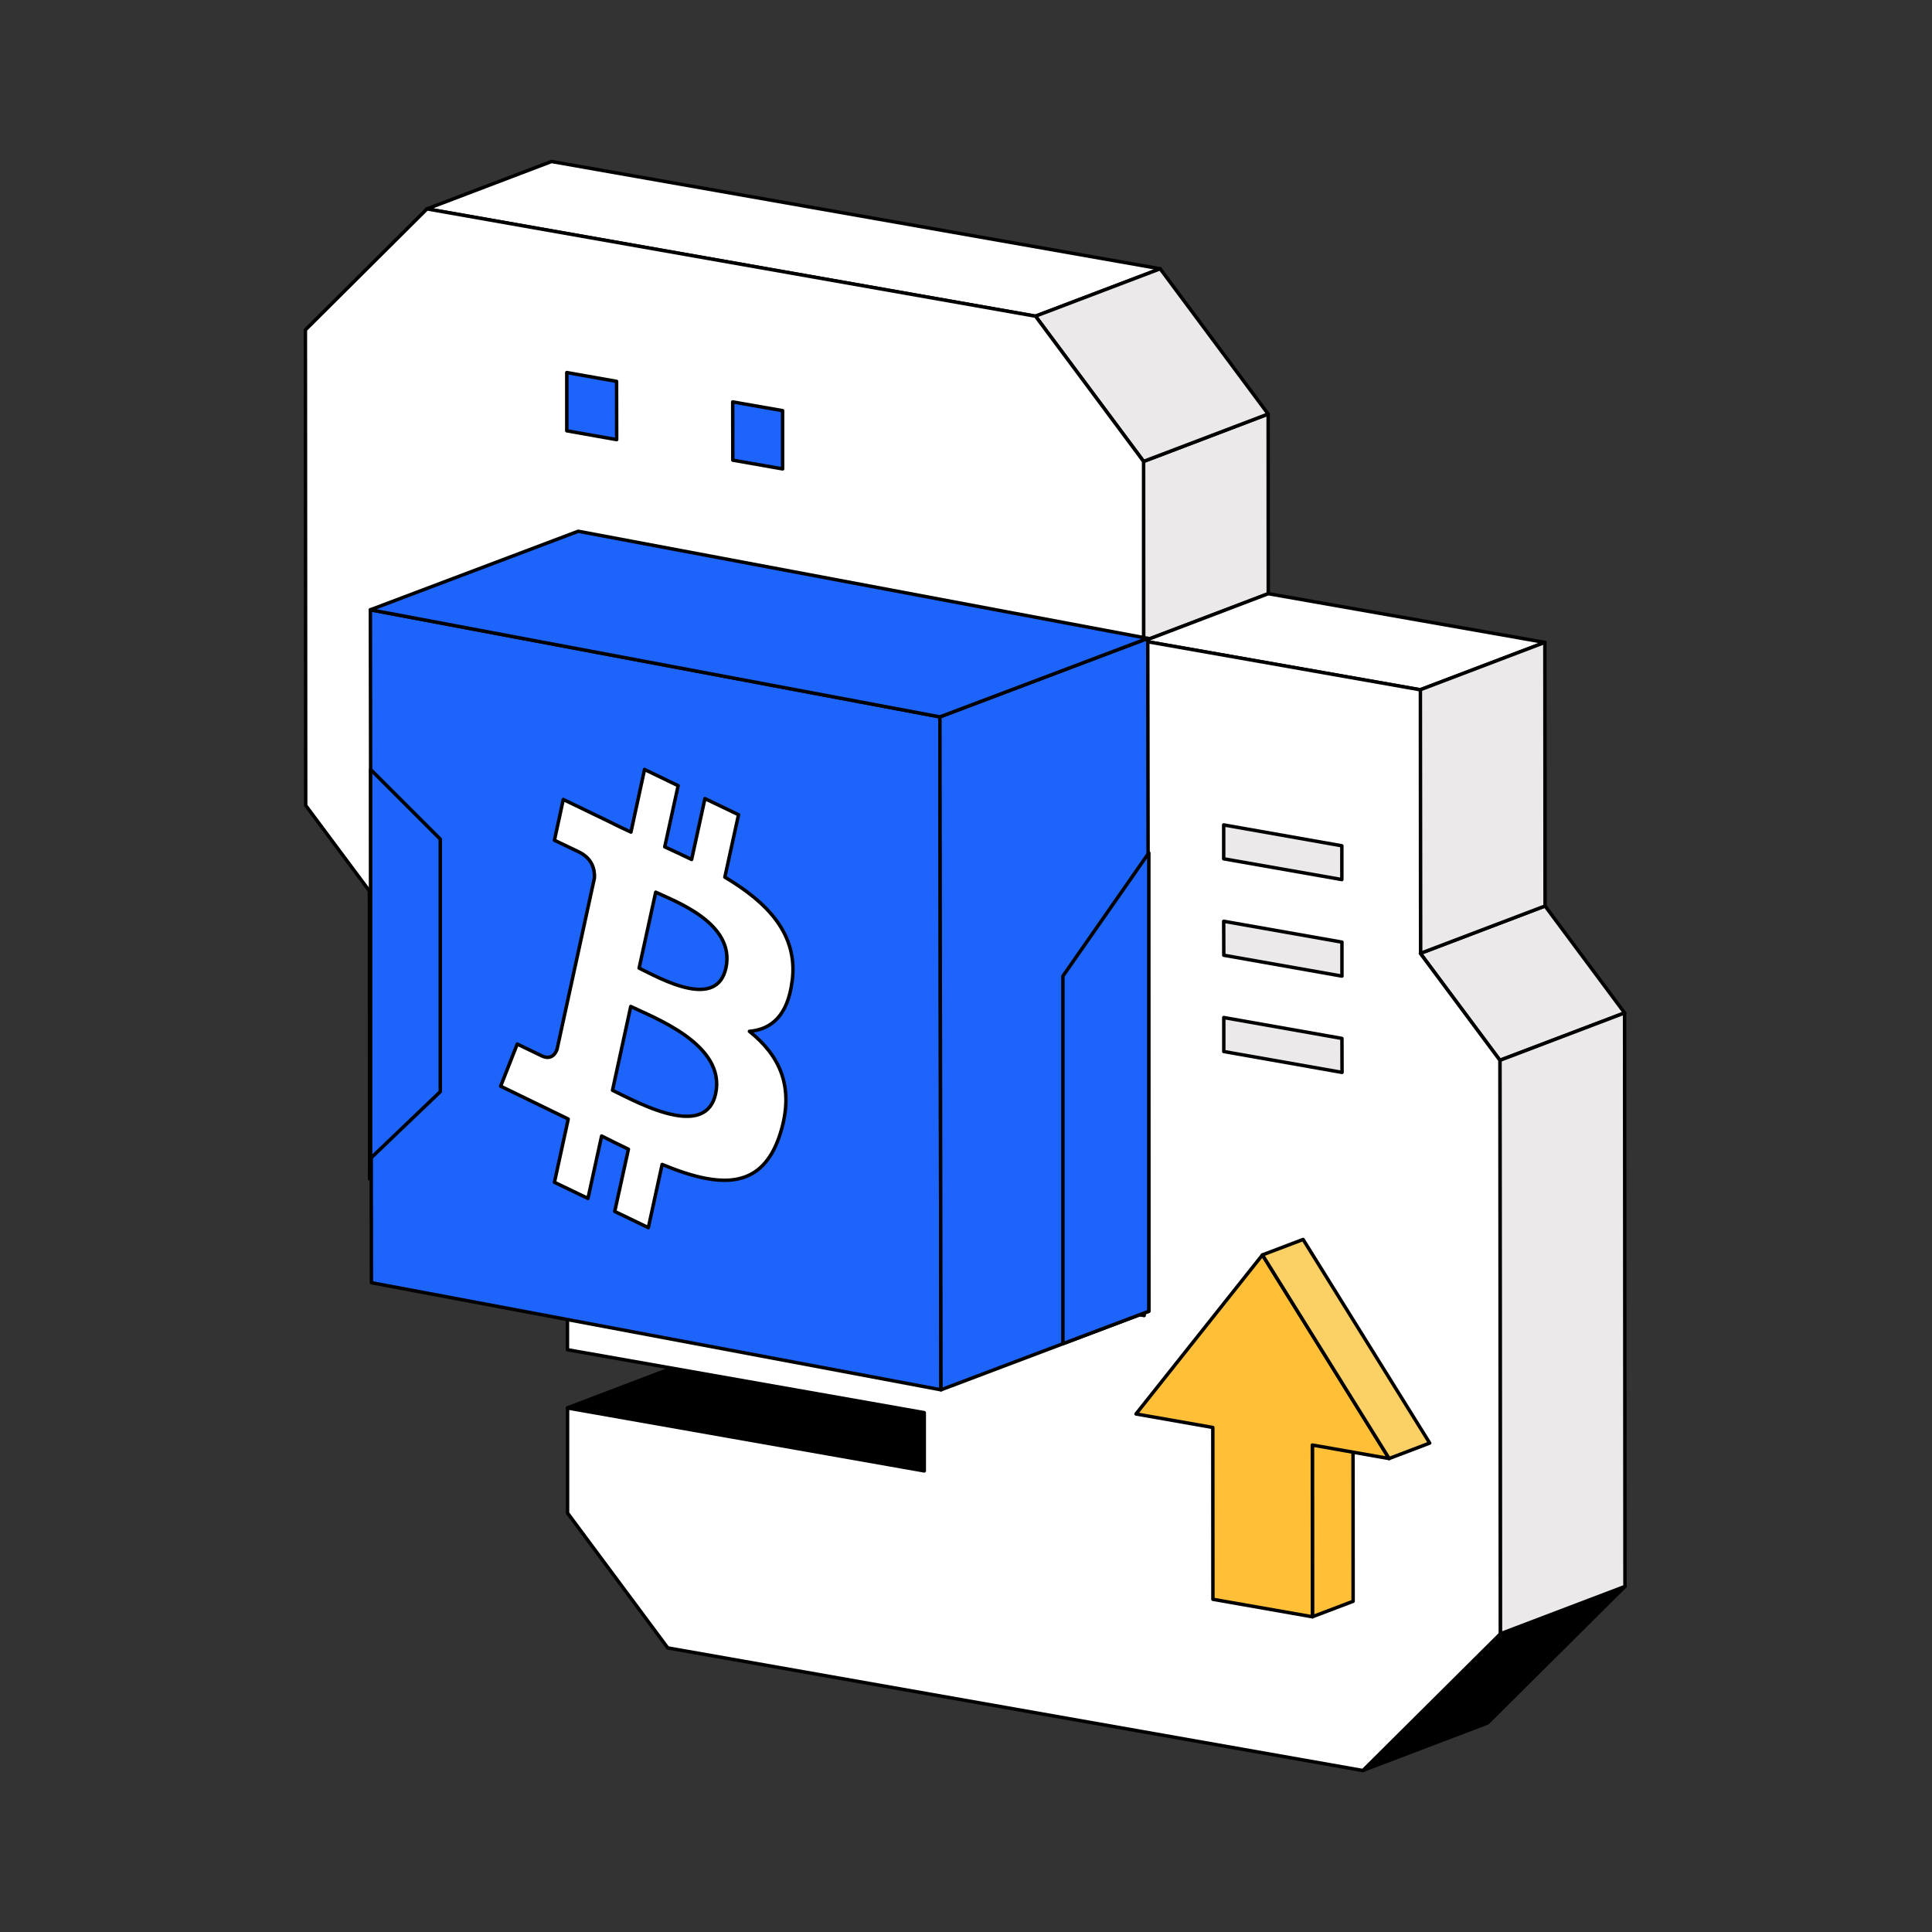
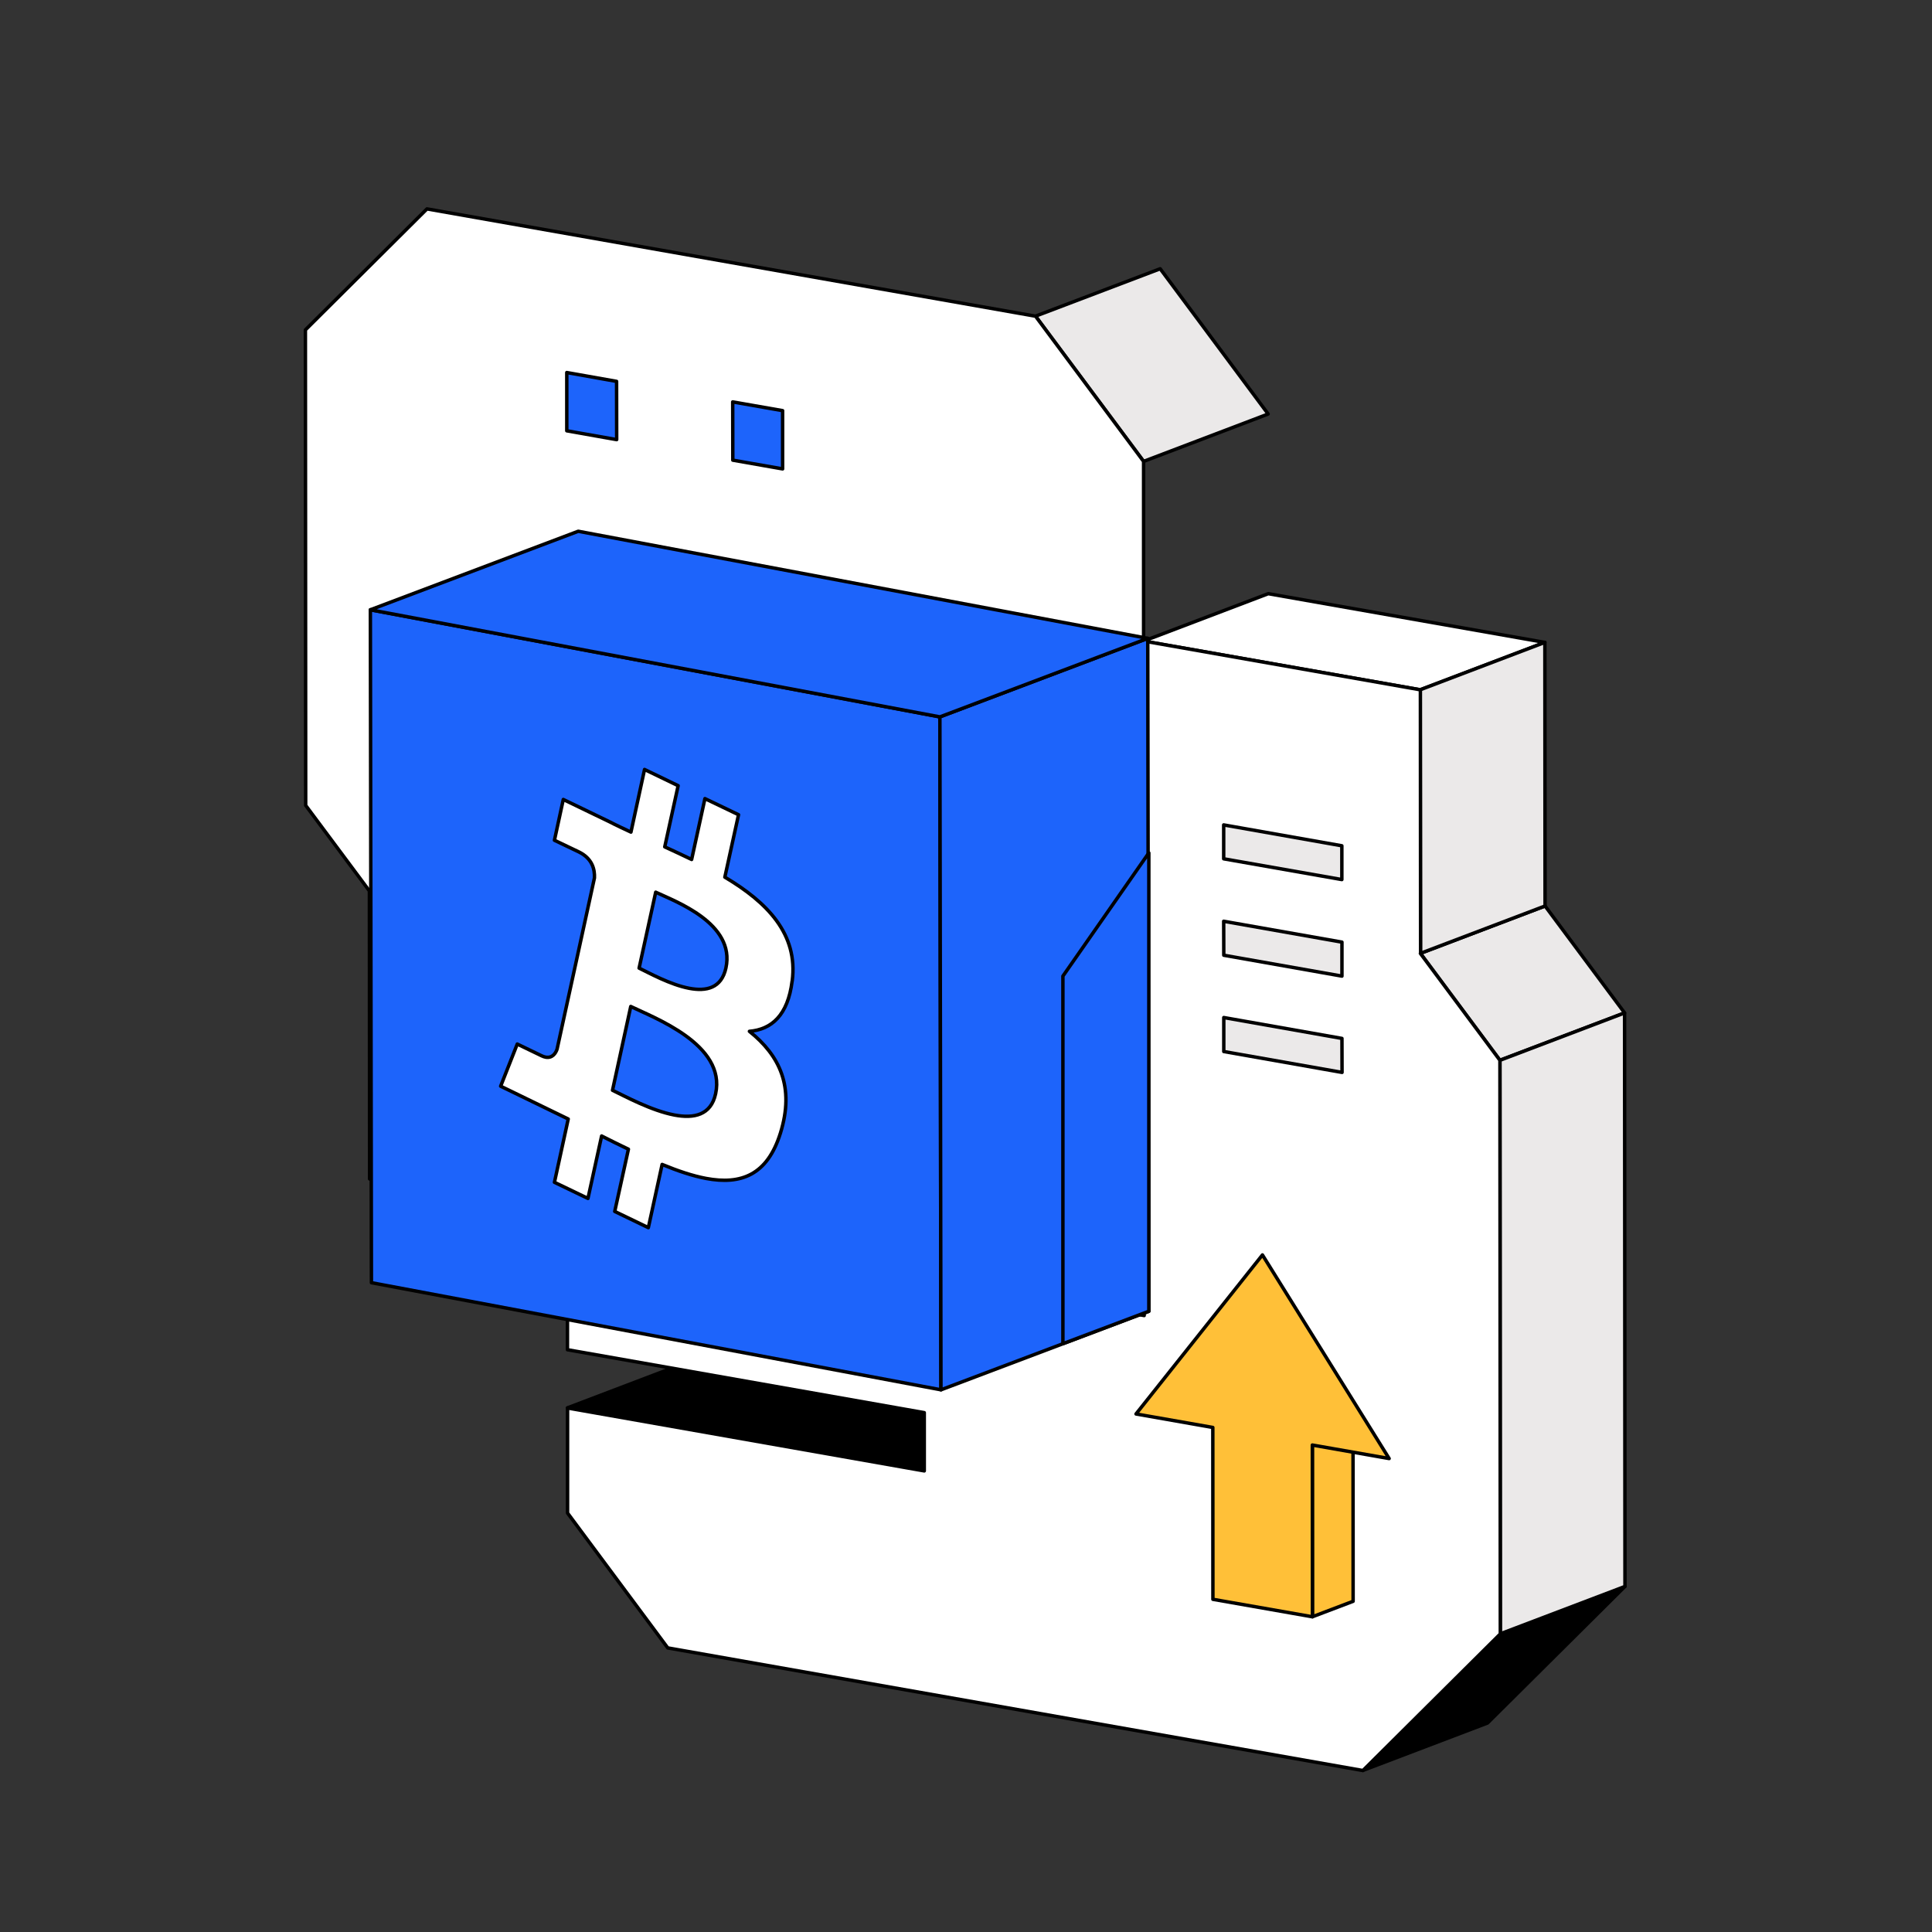
<svg xmlns="http://www.w3.org/2000/svg" width="140" height="140" viewBox="0 0 140 140" fill="none">
  <rect x="0" y="0" width="140" height="140" fill="#333333" stroke="none" />
  <path d="M41.078 39.078L50.111 35.645L50.14 84.52L41.106 87.954L41.078 39.078Z" fill="#767E87" stroke="black" stroke-width="0.25" stroke-linecap="round" stroke-linejoin="round" />
  <path d="M41.12 102.019L50.147 98.585L76.002 103.144L66.969 106.578L41.12 102.019Z" fill="black" stroke="black" stroke-width="0.25" stroke-linecap="round" stroke-linejoin="round" />
  <path d="M41.106 87.955L50.14 84.522L91.938 91.888L82.904 95.322L41.106 87.955Z" fill="#767E87" stroke="black" stroke-width="0.25" stroke-linecap="round" stroke-linejoin="round" />
  <path d="M108.718 118.391L117.751 114.958L107.789 124.857L98.762 128.29L108.718 118.391Z" fill="black" stroke="black" stroke-width="0.25" stroke-linecap="round" stroke-linejoin="round" />
-   <path d="M30.94 15.136L39.966 11.703L84.072 19.477L75.038 22.911L30.94 15.136Z" fill="white" stroke="black" stroke-width="0.25" stroke-linecap="round" stroke-linejoin="round" />
-   <path d="M82.869 33.438L91.895 30.005L91.903 43.021L82.876 46.454L82.869 33.438Z" fill="#EBE9E9" stroke="black" stroke-width="0.25" stroke-linecap="round" stroke-linejoin="round" />
  <path d="M75.038 22.909L84.072 19.476L91.895 30.001L82.869 33.434L75.038 22.909Z" fill="#EBE9E9" stroke="black" stroke-width="0.25" stroke-linecap="round" stroke-linejoin="round" />
  <path d="M102.927 69.084L111.961 65.651L117.723 73.397L108.689 76.83L102.927 69.084Z" fill="#EBE9E9" stroke="black" stroke-width="0.25" stroke-linecap="round" stroke-linejoin="round" />
  <path d="M108.69 76.834L117.723 73.401L117.751 114.96L108.718 118.393L108.69 76.834Z" fill="#EBE9E9" stroke="black" stroke-width="0.25" stroke-linecap="round" stroke-linejoin="round" />
  <path d="M82.876 46.453L91.903 43.02L111.947 46.551L102.913 49.985L82.876 46.453Z" fill="white" stroke="black" stroke-width="0.25" stroke-linecap="round" stroke-linejoin="round" />
  <path d="M102.913 49.983L111.947 46.549L111.961 65.651L102.927 69.084L102.913 49.983Z" fill="#EBE9E9" stroke="black" stroke-width="0.25" stroke-linecap="round" stroke-linejoin="round" />
  <path d="M75.038 22.912L82.869 33.437V46.446L41.085 39.08L41.113 87.956L26.782 85.43L26.768 64.562L22.152 58.364L22.131 23.904L30.94 15.138L75.038 22.912Z" fill="white" stroke="black" stroke-width="0.25" stroke-linecap="round" stroke-linejoin="round" />
  <path d="M102.927 69.088L108.69 76.834L108.718 118.4L98.762 128.299L48.388 119.413L41.127 109.641V102.028L66.976 106.587V102.366L41.12 97.807V87.964L82.911 95.33L82.883 46.454L102.927 49.986L102.941 69.088H102.927Z" fill="white" stroke="black" stroke-width="0.25" stroke-linecap="round" stroke-linejoin="round" />
  <path d="M44.68 27.636L44.687 31.857L41.071 31.217V26.996L44.68 27.636Z" fill="#1D64FB" stroke="black" stroke-width="0.25" stroke-linecap="round" stroke-linejoin="round" />
  <path d="M56.711 29.757V33.978L53.102 33.345L53.095 29.124L56.711 29.757Z" fill="#1D64FB" stroke="black" stroke-width="0.25" stroke-linecap="round" stroke-linejoin="round" />
  <path d="M97.243 75.248L97.25 77.71L88.68 76.198V73.735L97.243 75.248Z" fill="#EBE9E9" stroke="black" stroke-width="0.25" stroke-linecap="round" stroke-linejoin="round" />
  <path d="M97.243 68.27V70.733L88.68 69.22L88.673 66.758L97.243 68.27Z" fill="#EBE9E9" stroke="black" stroke-width="0.25" stroke-linecap="round" stroke-linejoin="round" />
  <path d="M97.236 61.289V63.737L88.673 62.232V59.776L97.236 61.289Z" fill="#EBE9E9" stroke="black" stroke-width="0.25" stroke-linecap="round" stroke-linejoin="round" />
  <path d="M26.838 44.186L68.108 51.946L68.186 100.71L26.915 92.949L26.838 44.186Z" fill="#1D64FB" stroke="black" stroke-width="0.25" stroke-linecap="round" stroke-linejoin="round" />
  <path d="M57.4 71.097C57.091 73.587 55.895 74.6 54.305 74.734C56.486 76.479 57.604 78.751 56.549 82.121C55.599 85.147 53.707 85.871 51.16 85.393C50.189 85.21 49.119 84.851 47.98 84.38L46.981 88.96L44.546 87.785L45.538 83.275C44.905 82.973 44.258 82.656 43.596 82.318L42.605 86.842L40.177 85.674L41.176 81.087C40.613 80.813 40.029 80.524 39.438 80.243L36.279 78.709L37.483 75.656L39.248 76.507C39.354 76.556 39.446 76.591 39.537 76.606C40.029 76.697 40.269 76.317 40.367 76.029L43.076 63.618C43.104 63.006 42.928 62.211 41.943 61.732L40.177 60.888L40.818 57.933L44.173 59.551C44.673 59.812 45.194 60.051 45.721 60.297L46.706 55.759L49.141 56.934L48.17 61.367C48.824 61.669 49.478 61.972 50.118 62.281L51.082 57.87L53.517 59.038L52.525 63.562C55.599 65.391 57.843 67.684 57.407 71.083L57.4 71.097ZM51.856 79.258C52.637 75.684 47.353 73.735 45.707 72.933L44.385 79.005C45.278 79.434 47.199 80.482 48.873 80.799C50.28 81.066 51.519 80.813 51.856 79.258ZM52.602 70.147C53.313 66.897 48.894 65.306 47.515 64.652L46.312 70.154C47.044 70.506 48.571 71.357 49.95 71.617C51.174 71.85 52.278 71.617 52.602 70.147Z" fill="white" stroke="black" stroke-width="0.25" stroke-linecap="round" stroke-linejoin="round" />
  <path d="M68.108 51.947L83.171 46.256L83.249 95.019L68.186 100.711L68.108 51.947Z" fill="#1D64FB" stroke="black" stroke-width="0.25" stroke-linecap="round" stroke-linejoin="round" />
  <path d="M26.838 44.188L41.901 38.497L83.171 46.257L68.108 51.949L26.838 44.188Z" fill="#1D64FB" stroke="black" stroke-width="0.25" stroke-linecap="round" stroke-linejoin="round" />
  <path d="M95.097 104.709L98.045 103.59L98.052 116.036L95.104 117.155L95.097 104.709Z" fill="#FFC038" stroke="black" stroke-width="0.25" stroke-linecap="round" stroke-linejoin="round" />
  <path d="M91.481 90.937L100.662 105.691L95.097 104.713L95.104 117.158L87.892 115.892L87.885 103.439L82.32 102.461L91.481 90.937Z" fill="#FFC038" stroke="black" stroke-width="0.25" stroke-linecap="round" stroke-linejoin="round" />
-   <path d="M91.481 90.935L94.428 89.816L103.603 104.57L100.662 105.689L91.481 90.935Z" fill="#FBD166" stroke="black" stroke-width="0.25" stroke-linecap="round" stroke-linejoin="round" />
  <path d="M83.249 61.804L77.022 70.732V97.369L83.249 95.019V61.804Z" fill="#1D64FB" stroke="black" stroke-width="0.25" stroke-linecap="round" stroke-linejoin="round" />
-   <path d="M26.859 55.762L31.904 60.807V79.106L26.859 83.933V55.762Z" fill="#1D64FB" stroke="black" stroke-width="0.25" stroke-linecap="round" stroke-linejoin="round" />
</svg>